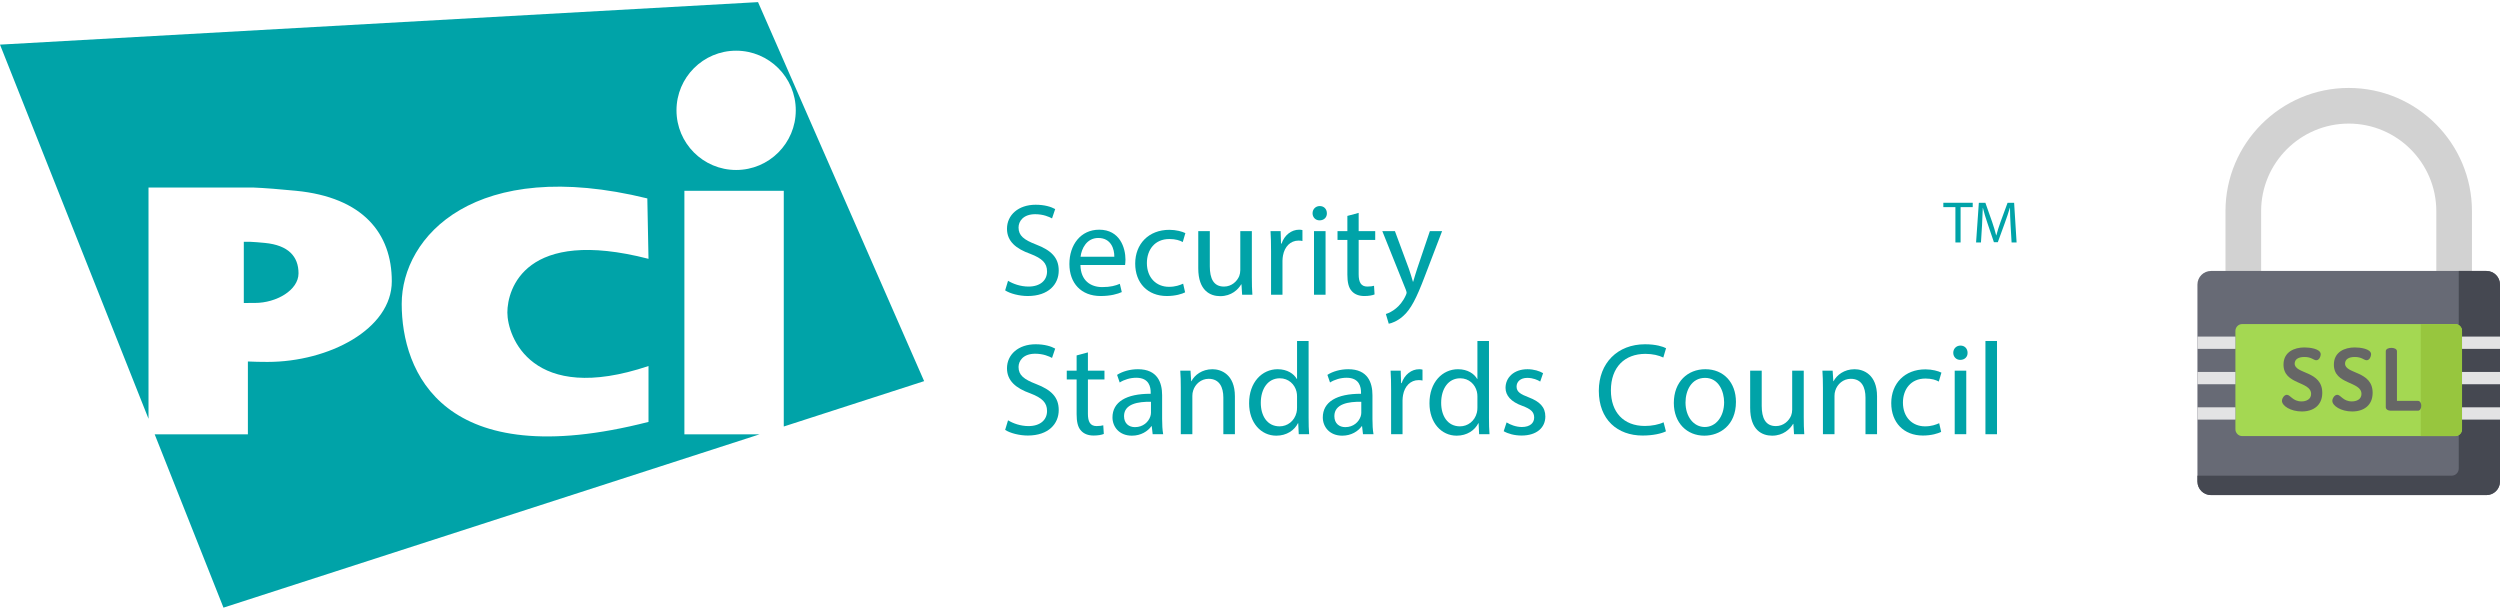
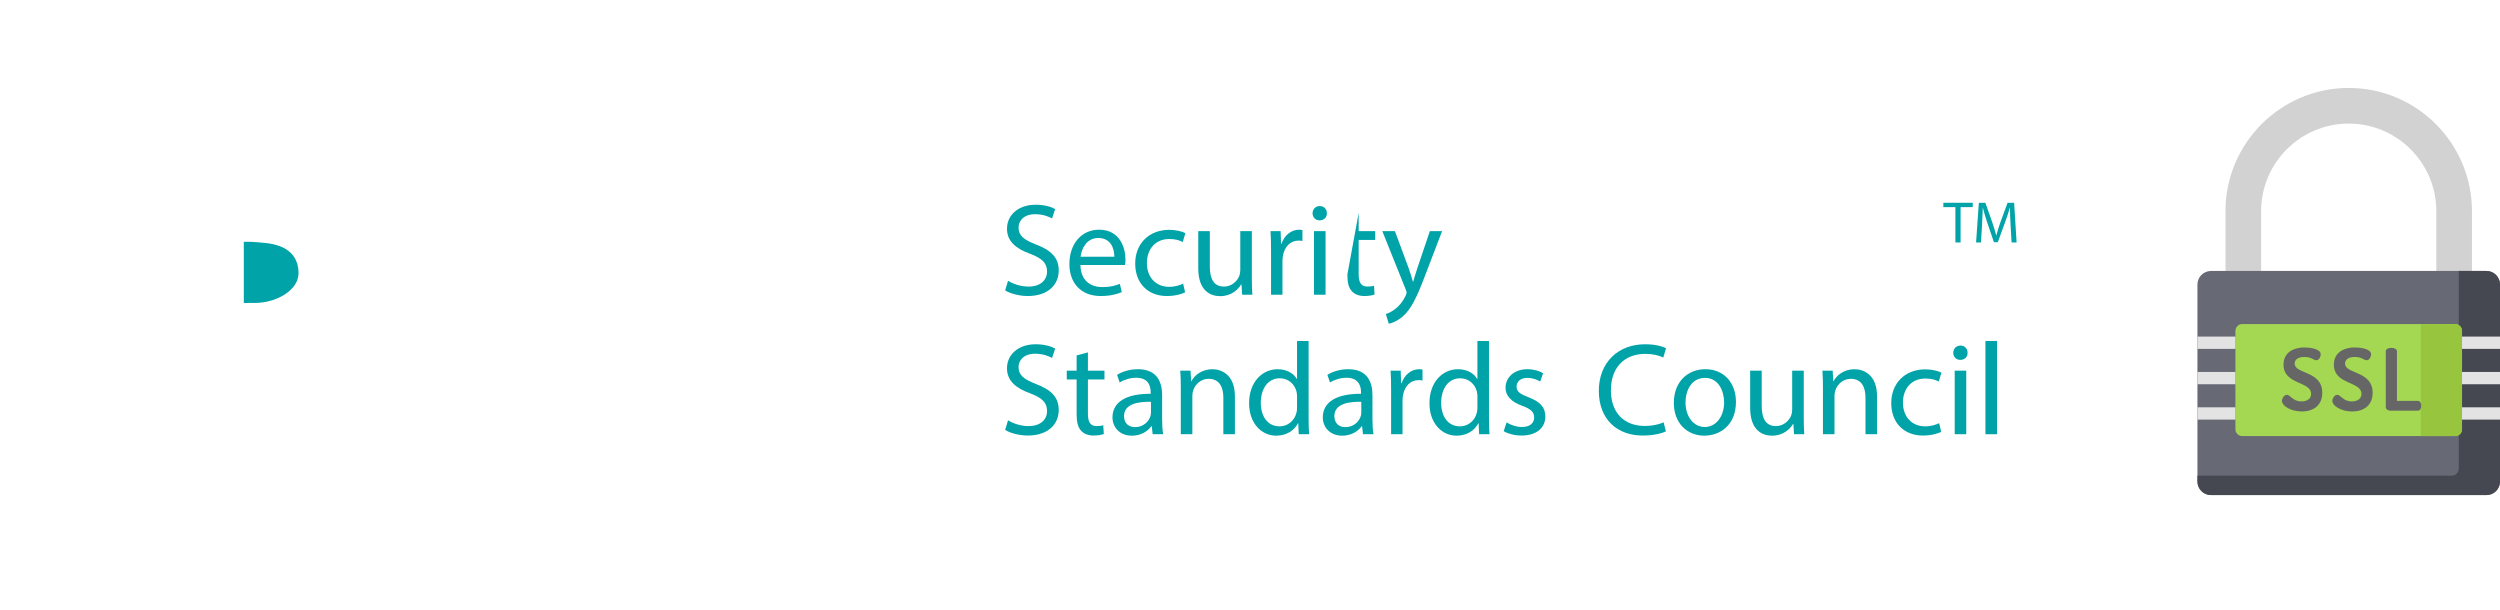
<svg xmlns="http://www.w3.org/2000/svg" xml:space="preserve" width="164px" height="40px" version="1.1" shape-rendering="geometricPrecision" text-rendering="geometricPrecision" image-rendering="optimizeQuality" fill-rule="evenodd" clip-rule="evenodd" viewBox="0 0 1420.412 344.031">
  <g id="Layer_x0020_1">
    <g id="_2790741753616">
      <g>
-         <path fill="#00A3A8" fill-rule="nonzero" d="M388.847 245.577l0 -138.393 56.464 0 0 133.936 79.748 -25.78 -94.371 -215.34 -430.688 24.148 84.38 212.576 0 -131.393 56.464 0 2.884 0c6.739,0.261 15.761,1.014 24.384,1.853 38.139,3.706 54.498,24.2 54.498,51.409 0,27.205 -35.781,45.83 -70.637,45.83 -3.994,0 -7.696,-0.089 -11.129,-0.249l0 41.403 -52.947 0 39.081 98.454 304.544 -98.454 -42.675 0zm-20.39 -38.819l0 0 0 31.746c-117.082,30.027 -140.221,-28.625 -140.221,-67.027 0,-38.395 41.747,-83.967 139.552,-59.949l0.669 34.319c-69.965,-18.017 -80.188,17.065 -80.188,30.53 0,13.467 13.727,52.691 80.188,30.381zm49.79 -179.162l0 0c18.711,0 33.886,15.175 33.886,33.886 0,18.717 -15.175,33.891 -33.886,33.891 -18.719,0 -33.889,-15.174 -33.889,-33.891 0,-18.711 15.17,-33.886 33.889,-33.886z" />
        <path fill="#00A3A8" fill-rule="nonzero" d="M169.609 154.089c0,-9.544 -5.739,-15.977 -19.113,-17.274 -3.022,-0.295 -6.187,-0.561 -8.55,-0.65l-1.009 0 -2.414 0 0 34.773c1.952,0.01 5.22,-0.025 6.318,-0.025 12.219,0 24.768,-7.28 24.768,-16.824z" />
      </g>
      <g>
        <path fill="#00A3A8" fill-rule="nonzero" d="M572.733 158.33c2.911,1.789 7.164,3.283 11.64,3.283 6.64,0 10.521,-3.51 10.521,-8.582 0,-4.698 -2.687,-7.388 -9.475,-9.997 -8.21,-2.911 -13.282,-7.164 -13.282,-14.257 0,-7.833 6.49,-13.654 16.265,-13.654 5.151,0 8.88,1.196 11.122,2.464l-1.794 5.299c-1.642,-0.896 -4.999,-2.388 -9.552,-2.388 -6.864,0 -9.475,4.1 -9.475,7.534 0,4.7 3.059,7.014 9.999,9.704 8.506,3.283 12.832,7.383 12.832,14.773 0,7.758 -5.744,14.474 -17.609,14.474 -4.85,0 -10.146,-1.418 -12.834,-3.209l1.642 -5.444z" />
        <path fill="#00A3A8" fill-rule="nonzero" d="M613.859 149.371c0.148,8.885 5.818,12.54 12.387,12.54 4.7,0 7.536,-0.82 9.999,-1.866l1.117 4.701c-2.311,1.046 -6.265,2.237 -12.012,2.237 -11.119,0 -17.759,-7.31 -17.759,-18.205 0,-10.897 6.416,-19.479 16.937,-19.479 11.791,0 14.926,10.376 14.926,17.016 0,1.344 -0.15,2.39 -0.224,3.056l-25.371 0zm19.251 -4.698l0 0c0.076,-4.179 -1.716,-10.668 -9.104,-10.668 -6.64,0 -9.551,6.118 -10.07,10.668l19.174 0z" />
        <path fill="#00A3A8" fill-rule="nonzero" d="M673.338 164.896c-1.713,0.896 -5.522,2.087 -10.371,2.087 -10.895,0 -17.983,-7.386 -17.983,-18.431 0,-11.119 7.61,-19.177 19.401,-19.177 3.881,0 7.312,0.97 9.103,1.866l-1.491 5.077c-1.568,-0.896 -4.029,-1.72 -7.612,-1.72 -8.282,0 -12.761,6.118 -12.761,13.659 0,8.355 5.375,13.501 12.537,13.501 3.731,0 6.194,-0.97 8.06,-1.789l1.117 4.927z" />
        <path fill="#00A3A8" fill-rule="nonzero" d="M711.258 156.39c0,3.729 0.072,7.012 0.295,9.847l-5.817 0 -0.375 -5.897 -0.15 0c-1.715,2.912 -5.52,6.717 -11.938,6.717 -5.671,0 -12.461,-3.131 -12.461,-15.82l0 -21.113 6.566 0 0 19.998c0,6.862 2.09,11.491 8.06,11.491 4.401,0 7.462,-3.062 8.656,-5.971 0.372,-0.972 0.596,-2.163 0.596,-3.359l0 -22.159 6.568 0 0 26.266z" />
        <path fill="#00A3A8" fill-rule="nonzero" d="M722.163 141.39c0,-4.252 -0.076,-7.907 -0.298,-11.266l5.744 0 0.224 7.087 0.301 0c1.641,-4.85 5.596,-7.912 9.996,-7.912 0.749,0 1.27,0.076 1.868,0.226l0 6.195c-0.674,-0.153 -1.343,-0.226 -2.239,-0.226 -4.627,0 -7.91,3.507 -8.803,8.434 -0.153,0.895 -0.301,1.941 -0.301,3.056l0 19.253 -6.492 0 0 -24.847z" />
        <path fill="#00A3A8" fill-rule="nonzero" d="M753.884 119.974c0.074,2.237 -1.568,4.026 -4.179,4.026 -2.314,0 -3.955,-1.789 -3.955,-4.026 0,-2.313 1.715,-4.107 4.102,-4.107 2.464,0 4.032,1.794 4.032,4.107zm-7.315 46.263l0 0 0 -36.113 6.569 0 0 36.113 -6.569 0z" />
-         <path fill="#00A3A8" fill-rule="nonzero" d="M771.945 119.748l0 10.376 9.404 0 0 4.995 -9.404 0 0 19.477c0,4.479 1.27,7.017 4.925,7.017 1.715,0 2.985,-0.227 3.807,-0.448l0.298 4.922c-1.267,0.522 -3.283,0.896 -5.82,0.896 -3.062,0 -5.523,-0.972 -7.091,-2.762 -1.865,-1.939 -2.535,-5.146 -2.535,-9.401l0 -19.701 -5.599 0 0 -4.995 5.599 0 0 -8.656 6.416 -1.72z" />
+         <path fill="#00A3A8" fill-rule="nonzero" d="M771.945 119.748l0 10.376 9.404 0 0 4.995 -9.404 0 0 19.477c0,4.479 1.27,7.017 4.925,7.017 1.715,0 2.985,-0.227 3.807,-0.448l0.298 4.922c-1.267,0.522 -3.283,0.896 -5.82,0.896 -3.062,0 -5.523,-0.972 -7.091,-2.762 -1.865,-1.939 -2.535,-5.146 -2.535,-9.401z" />
      </g>
      <g>
        <path fill="#00A3A8" fill-rule="nonzero" d="M792.549 130.124l7.91 21.339c0.822,2.388 1.716,5.223 2.311,7.386l0.153 0c0.669,-2.163 1.417,-4.922 2.311,-7.536l7.164 -21.189 6.94 0 -9.852 25.742c-4.698,12.387 -7.909,18.726 -12.386,22.607 -3.207,2.836 -6.416,3.958 -8.058,4.253l-1.641 -5.52c1.641,-0.522 3.805,-1.568 5.746,-3.207 1.79,-1.417 4.029,-3.955 5.523,-7.314 0.295,-0.674 0.519,-1.191 0.519,-1.568 0,-0.371 -0.147,-0.896 -0.448,-1.715l-13.356 -33.278 7.164 0z" />
      </g>
      <g>
        <path fill="#00A3A8" fill-rule="nonzero" d="M572.733 237.6c2.911,1.792 7.164,3.283 11.64,3.283 6.64,0 10.521,-3.509 10.521,-8.581 0,-4.706 -2.687,-7.388 -9.475,-9.997 -8.21,-2.912 -13.282,-7.164 -13.282,-14.257 0,-7.834 6.49,-13.654 16.265,-13.654 5.151,0 8.88,1.196 11.122,2.464l-1.794 5.298c-1.642,-0.896 -4.999,-2.387 -9.552,-2.387 -6.864,0 -9.475,4.1 -9.475,7.533 0,4.701 3.059,7.014 9.999,9.704 8.506,3.281 12.832,7.383 12.832,14.774 0,7.762 -5.744,14.473 -17.609,14.473 -4.85,0 -10.146,-1.417 -12.834,-3.209l1.642 -5.444z" />
        <path fill="#00A3A8" fill-rule="nonzero" d="M618.112 199.018l0 10.376 9.404 0 0 4.999 -9.404 0 0 19.474c0,4.479 1.27,7.016 4.925,7.016 1.715,0 2.985,-0.226 3.804,-0.447l0.301 4.922c-1.268,0.521 -3.283,0.895 -5.821,0.895 -3.061,0 -5.522,-0.972 -7.09,-2.761 -1.866,-1.939 -2.535,-5.146 -2.535,-9.399l0 -19.7 -5.599 0 0 -4.999 5.599 0 0 -8.655 6.416 -1.721z" />
        <path fill="#00A3A8" fill-rule="nonzero" d="M654.905 245.508l-0.519 -4.548 -0.224 0c-2.016,2.835 -5.897,5.367 -11.046,5.367 -7.314,0 -11.045,-5.146 -11.045,-10.371 0,-8.731 7.762,-13.506 21.714,-13.43l0 -0.745c0,-2.986 -0.817,-8.36 -8.208,-8.36 -3.356,0 -6.863,1.045 -9.401,2.689l-1.491 -4.329c2.985,-1.939 7.312,-3.211 11.862,-3.211 11.045,0 13.73,7.54 13.73,14.773l0 13.509c0,3.136 0.15,6.192 0.598,8.656l-5.97 0zm-0.967 -18.429l0 0c-7.165,-0.15 -15.298,1.118 -15.298,8.134 0,4.253 2.835,6.264 6.194,6.264 4.698,0 7.684,-2.981 8.73,-6.042 0.221,-0.67 0.374,-1.418 0.374,-2.092l0 -6.264z" />
        <path fill="#00A3A8" fill-rule="nonzero" d="M670.884 219.167c0,-3.731 -0.071,-6.792 -0.297,-9.773l5.82 0 0.372 5.968 0.152 0c1.789,-3.433 5.968,-6.792 11.939,-6.792 4.998,0 12.758,2.985 12.758,15.374l0 21.564 -6.566 0 0 -20.816c0,-5.823 -2.163,-10.673 -8.358,-10.673 -4.326,0 -7.686,3.061 -8.803,6.716 -0.3,0.819 -0.448,1.942 -0.448,3.056l0 21.717 -6.569 0 0 -26.341z" />
        <path fill="#00A3A8" fill-rule="nonzero" d="M743.503 192.529l0 43.654c0,3.209 0.074,6.861 0.295,9.325l-5.892 0 -0.3 -6.269 -0.147 0c-2.016,4.032 -6.419,7.088 -12.316,7.088 -8.729,0 -15.445,-7.383 -15.445,-18.352 -0.074,-12.015 7.388,-19.405 16.194,-19.405 5.52,0 9.253,2.613 10.895,5.525l0.147 0 0 -21.566 6.569 0zm-6.569 31.565l0 0c0,-0.819 -0.073,-1.942 -0.297,-2.761 -0.973,-4.182 -4.553,-7.61 -9.478,-7.61 -6.79,0 -10.819,5.968 -10.819,13.949 0,7.315 3.581,13.357 10.671,13.357 4.401,0 8.432,-2.909 9.626,-7.831 0.224,-0.896 0.297,-1.79 0.297,-2.836l0 -6.268z" />
        <path fill="#00A3A8" fill-rule="nonzero" d="M774.404 245.508l-0.522 -4.548 -0.221 0c-2.018,2.835 -5.897,5.367 -11.045,5.367 -7.315,0 -11.046,-5.146 -11.046,-10.371 0,-8.731 7.762,-13.506 21.717,-13.43l0 -0.745c0,-2.986 -0.822,-8.36 -8.208,-8.36 -3.359,0 -6.866,1.045 -9.404,2.689l-1.494 -4.329c2.988,-1.939 7.315,-3.211 11.865,-3.211 11.045,0 13.733,7.54 13.733,14.773l0 13.509c0,3.136 0.148,6.192 0.596,8.656l-5.971 0zm-0.97 -18.429l0 0c-7.164,-0.15 -15.295,1.118 -15.295,8.134 0,4.253 2.835,6.264 6.194,6.264 4.698,0 7.684,-2.981 8.73,-6.042 0.224,-0.67 0.371,-1.418 0.371,-2.092l0 -6.264z" />
        <path fill="#00A3A8" fill-rule="nonzero" d="M790.381 220.661c0,-4.253 -0.071,-7.907 -0.298,-11.267l5.747 0 0.221 7.088 0.301 0c1.641,-4.851 5.596,-7.912 9.999,-7.912 0.746,0 1.267,0.076 1.865,0.226l0 6.195c-0.671,-0.153 -1.343,-0.227 -2.239,-0.227 -4.627,0 -7.91,3.507 -8.803,8.434 -0.15,0.896 -0.301,1.942 -0.301,3.057l0 19.253 -6.492 0 0 -24.847z" />
        <path fill="#00A3A8" fill-rule="nonzero" d="M845.984 192.529l0 43.654c0,3.209 0.071,6.861 0.295,9.325l-5.894 0 -0.298 -6.269 -0.148 0c-2.018,4.032 -6.418,7.088 -12.315,7.088 -8.729,0 -15.445,-7.383 -15.445,-18.352 -0.077,-12.015 7.388,-19.405 16.191,-19.405 5.523,0 9.256,2.613 10.898,5.525l0.147 0 0 -21.566 6.569 0zm-6.569 31.565l0 0c0,-0.819 -0.076,-1.942 -0.3,-2.761 -0.97,-4.182 -4.55,-7.61 -9.475,-7.61 -6.79,0 -10.821,5.968 -10.821,13.949 0,7.315 3.583,13.357 10.673,13.357 4.401,0 8.429,-2.909 9.623,-7.831 0.224,-0.896 0.3,-1.79 0.3,-2.836l0 -6.268z" />
        <path fill="#00A3A8" fill-rule="nonzero" d="M855.993 238.792c1.939,1.267 5.37,2.613 8.656,2.613 4.774,0 7.011,-2.387 7.011,-5.372 0,-3.138 -1.865,-4.851 -6.716,-6.64 -6.488,-2.314 -9.552,-5.897 -9.552,-10.226 0,-5.82 4.704,-10.597 12.463,-10.597 3.657,0 6.867,1.046 8.88,2.242l-1.642 4.777c-1.417,-0.896 -4.029,-2.092 -7.385,-2.092 -3.881,0 -6.045,2.237 -6.045,4.927 0,2.98 2.164,4.326 6.864,6.116 6.268,2.389 9.478,5.52 9.478,10.895 0,6.344 -4.927,10.818 -13.507,10.818 -3.955,0 -7.612,-0.972 -10.147,-2.458l1.642 -5.003z" />
      </g>
      <g>
        <path fill="#00A3A8" fill-rule="nonzero" d="M946.523 243.864c-2.387,1.198 -7.164,2.389 -13.282,2.389 -14.178,0 -24.847,-8.953 -24.847,-25.442 0,-15.743 10.669,-26.417 26.264,-26.417 6.271,0 10.223,1.341 11.941,2.237l-1.57 5.299c-2.461,-1.191 -5.968,-2.087 -10.147,-2.087 -11.791,0 -19.624,7.536 -19.624,20.742 0,12.31 7.088,20.225 19.326,20.225 3.955,0 7.984,-0.822 10.598,-2.092l1.341 5.146z" />
      </g>
      <g>
        <path fill="#00A3A8" fill-rule="nonzero" d="M986.306 227.151c0,13.356 -9.251,19.176 -17.98,19.176 -9.776,0 -17.314,-7.164 -17.314,-18.578 0,-12.086 7.91,-19.179 17.909,-19.179 10.373,0 17.385,7.54 17.385,18.581zm-28.654 0.376l0 0c0,7.908 4.553,13.878 10.969,13.878 6.268,0 10.969,-5.894 10.969,-14.028 0,-6.118 -3.059,-13.88 -10.817,-13.88 -7.762,0 -11.121,7.164 -11.121,14.03z" />
        <path fill="#00A3A8" fill-rule="nonzero" d="M1024.824 235.661c0,3.731 0.071,7.012 0.295,9.847l-5.818 0 -0.374 -5.897 -0.147 0c-1.718,2.912 -5.523,6.716 -11.941,6.716 -5.671,0 -12.461,-3.13 -12.461,-15.819l0 -21.114 6.566 0 0 19.999c0,6.861 2.09,11.49 8.06,11.49 4.401,0 7.462,-3.061 8.656,-5.973 0.372,-0.969 0.595,-2.16 0.595,-3.356l0 -22.16 6.569 0 0 26.267z" />
        <path fill="#00A3A8" fill-rule="nonzero" d="M1035.727 219.167c0,-3.731 -0.077,-6.792 -0.298,-9.773l5.82 0 0.374 5.968 0.148 0c1.789,-3.433 5.97,-6.792 11.941,-6.792 4.998,0 12.758,2.985 12.758,15.374l0 21.564 -6.566 0 0 -20.816c0,-5.823 -2.163,-10.673 -8.358,-10.673 -4.326,0 -7.686,3.061 -8.803,6.716 -0.3,0.819 -0.448,1.942 -0.448,3.056l0 21.717 -6.568 0 0 -26.341z" />
        <path fill="#00A3A8" fill-rule="nonzero" d="M1102.894 244.167c-1.713,0.895 -5.52,2.086 -10.369,2.086 -10.897,0 -17.985,-7.385 -17.985,-18.43 0,-11.119 7.612,-19.177 19.403,-19.177 3.881,0 7.312,0.97 9.103,1.866l-1.494 5.077c-1.565,-0.896 -4.028,-1.721 -7.609,-1.721 -8.284,0 -12.761,6.119 -12.761,13.659 0,8.356 5.373,13.502 12.537,13.502 3.728,0 6.192,-0.97 8.057,-1.79l1.118 4.928z" />
        <path fill="#00A3A8" fill-rule="nonzero" d="M1117.906 199.245c0.072,2.237 -1.57,4.026 -4.181,4.026 -2.311,0 -3.953,-1.789 -3.953,-4.026 0,-2.311 1.713,-4.108 4.103,-4.108 2.461,0 4.031,1.797 4.031,4.108zm-7.314 46.263l0 0 0 -36.114 6.566 0 0 36.114 -6.566 0z" />
        <polygon fill="#00A3A8" fill-rule="nonzero" points="1128.058,192.529 1134.627,192.529 1134.627,245.508 1128.058,245.508 " />
      </g>
      <g>
        <polygon fill="#00A3A8" fill-rule="nonzero" points="1110.993,116.475 1104.134,116.475 1104.134,114.001 1120.83,114.001 1120.83,116.475 1113.936,116.475 1113.936,136.554 1110.993,136.554 " />
        <path fill="#00A3A8" fill-rule="nonzero" d="M1142.344 126.651c-0.164,-3.148 -0.366,-6.928 -0.334,-9.738l-0.101 0c-0.768,2.645 -1.706,5.453 -2.843,8.567l-3.984 10.939 -2.205 0 -3.647 -10.738c-1.071,-3.182 -1.977,-6.093 -2.612,-8.768l-0.066 0c-0.067,2.81 -0.234,6.59 -0.436,9.969l-0.603 9.672 -2.776 0 1.573 -22.553 3.711 0 3.849 10.91c0.938,2.774 1.708,5.254 2.279,7.595l0.099 0c0.568,-2.277 1.37,-4.755 2.377,-7.595l4.012 -10.91 3.716 0 1.405 22.553 -2.843 0 -0.571 -9.903z" />
      </g>
    </g>
    <g id="_2790741695056">
      <path fill="#D2D2D2" fill-rule="nonzero" d="M1384.227 168.366l0 -49.583c0,-27.441 -22.324,-49.768 -49.767,-49.768 -27.444,0 -49.768,22.327 -49.768,49.768l0 49.583 -20.252 0 0 -49.583c0,-38.609 31.408,-70.022 70.02,-70.022 38.609,0 70.019,31.413 70.019,70.022l0 49.583 -20.252 0z" />
      <path fill="#676A75" fill-rule="nonzero" d="M1412.684 280.091l-156.449 0c-4.268,0 -7.728,-3.461 -7.728,-7.728l0 -111.89c0,-4.267 3.46,-7.727 7.728,-7.727l156.449 0c4.268,0 7.728,3.46 7.728,7.727l0 111.89c0,4.267 -3.46,7.728 -7.728,7.728z" />
      <path fill="#454851" fill-rule="nonzero" d="M1412.684 152.746l-15.714 0 0 112.28c0,2.228 -1.806,4.032 -4.031,4.032l-144.432 0 0 3.305c0,4.267 3.46,7.728 7.728,7.728l156.449 0c4.268,0 7.728,-3.461 7.728,-7.728l0 -111.89c0,-4.267 -3.46,-7.727 -7.728,-7.727z" />
      <path fill="#A4D852" fill-rule="nonzero" d="M1394.957 246.566l-120.995 0c-2.141,0 -3.879,-1.737 -3.879,-3.879l0 -55.898c0,-2.141 1.738,-3.878 3.879,-3.878l120.995 0c2.141,0 3.879,1.737 3.879,3.878l0 55.898c0.002,2.142 -1.738,3.879 -3.879,3.879z" />
      <path fill="#97C63E" fill-rule="nonzero" d="M1394.957 182.911l-19.563 0 0 63.655 19.563 0c2.141,0 3.879,-1.737 3.879,-3.879l0 -55.898c0.002,-2.141 -1.738,-3.878 -3.879,-3.878z" />
      <path fill="#666666" fill-rule="nonzero" d="M1313.083 222.61c0,-7.324 -15.677,-5.08 -15.677,-16.651 0,-7.278 6.251,-9.766 11.867,-9.766 2.882,0 9.278,0.682 9.278,3.906 0,1.122 -0.78,3.369 -2.537,3.369 -1.516,0 -2.638,-1.856 -6.741,-1.856 -3.517,0 -5.518,1.415 -5.518,3.761 0,6.057 15.677,3.955 15.677,16.602 0,6.985 -4.885,10.6 -11.623,10.6 -6.396,0 -11.282,-3.227 -11.282,-6.057 0,-1.368 1.27,-3.418 2.784,-3.418 2.003,0 3.322,3.76 8.303,3.76 2.929,0 5.469,-1.319 5.469,-4.25z" />
      <path fill="#666666" fill-rule="nonzero" d="M1341.7 222.61c0,-7.324 -15.677,-5.08 -15.677,-16.651 0,-7.278 6.249,-9.766 11.865,-9.766 2.882,0 9.281,0.682 9.281,3.906 0,1.122 -0.783,3.369 -2.54,3.369 -1.514,0 -2.636,-1.856 -6.741,-1.856 -3.515,0 -5.515,1.415 -5.515,3.761 0,6.057 15.674,3.955 15.674,16.602 0,6.985 -4.883,10.6 -11.621,10.6 -6.399,0 -11.281,-3.227 -11.281,-6.057 0,-1.368 1.269,-3.418 2.783,-3.418 2.003,0 3.322,3.76 8.301,3.76 2.931,0 5.471,-1.319 5.471,-4.25z" />
      <path fill="#666666" fill-rule="nonzero" d="M1358.302 232.134c-1.417,0 -2.783,-0.684 -2.783,-2.003l0 -31.743c0,-1.366 1.56,-1.951 3.172,-1.951 1.565,0 3.175,0.585 3.175,1.951l0 28.177 11.916 0c1.27,0 1.903,1.368 1.903,2.783 0,1.369 -0.633,2.784 -1.903,2.784l-15.48 0 0 0.002z" />
      <polygon fill="#E3E3E4" fill-rule="nonzero" points="1398.838,237.197 1420.412,237.197 1420.412,230.215 1398.838,230.215 " />
      <polygon fill="#E3E3E4" fill-rule="nonzero" points="1398.838,197.01 1420.412,197.01 1420.412,190.028 1398.838,190.028 " />
      <polygon fill="#E3E3E4" fill-rule="nonzero" points="1398.838,217.105 1420.412,217.105 1420.412,210.123 1398.838,210.123 " />
      <polygon fill="#E3E3E4" fill-rule="nonzero" points="1248.507,217.105 1270.081,217.105 1270.081,210.123 1248.507,210.123 " />
      <polygon fill="#E3E3E4" fill-rule="nonzero" points="1248.507,197.01 1270.081,197.01 1270.081,190.028 1248.507,190.028 " />
      <polygon fill="#E3E3E4" fill-rule="nonzero" points="1248.507,237.197 1270.081,237.197 1270.081,230.215 1248.507,230.215 " />
    </g>
  </g>
</svg>